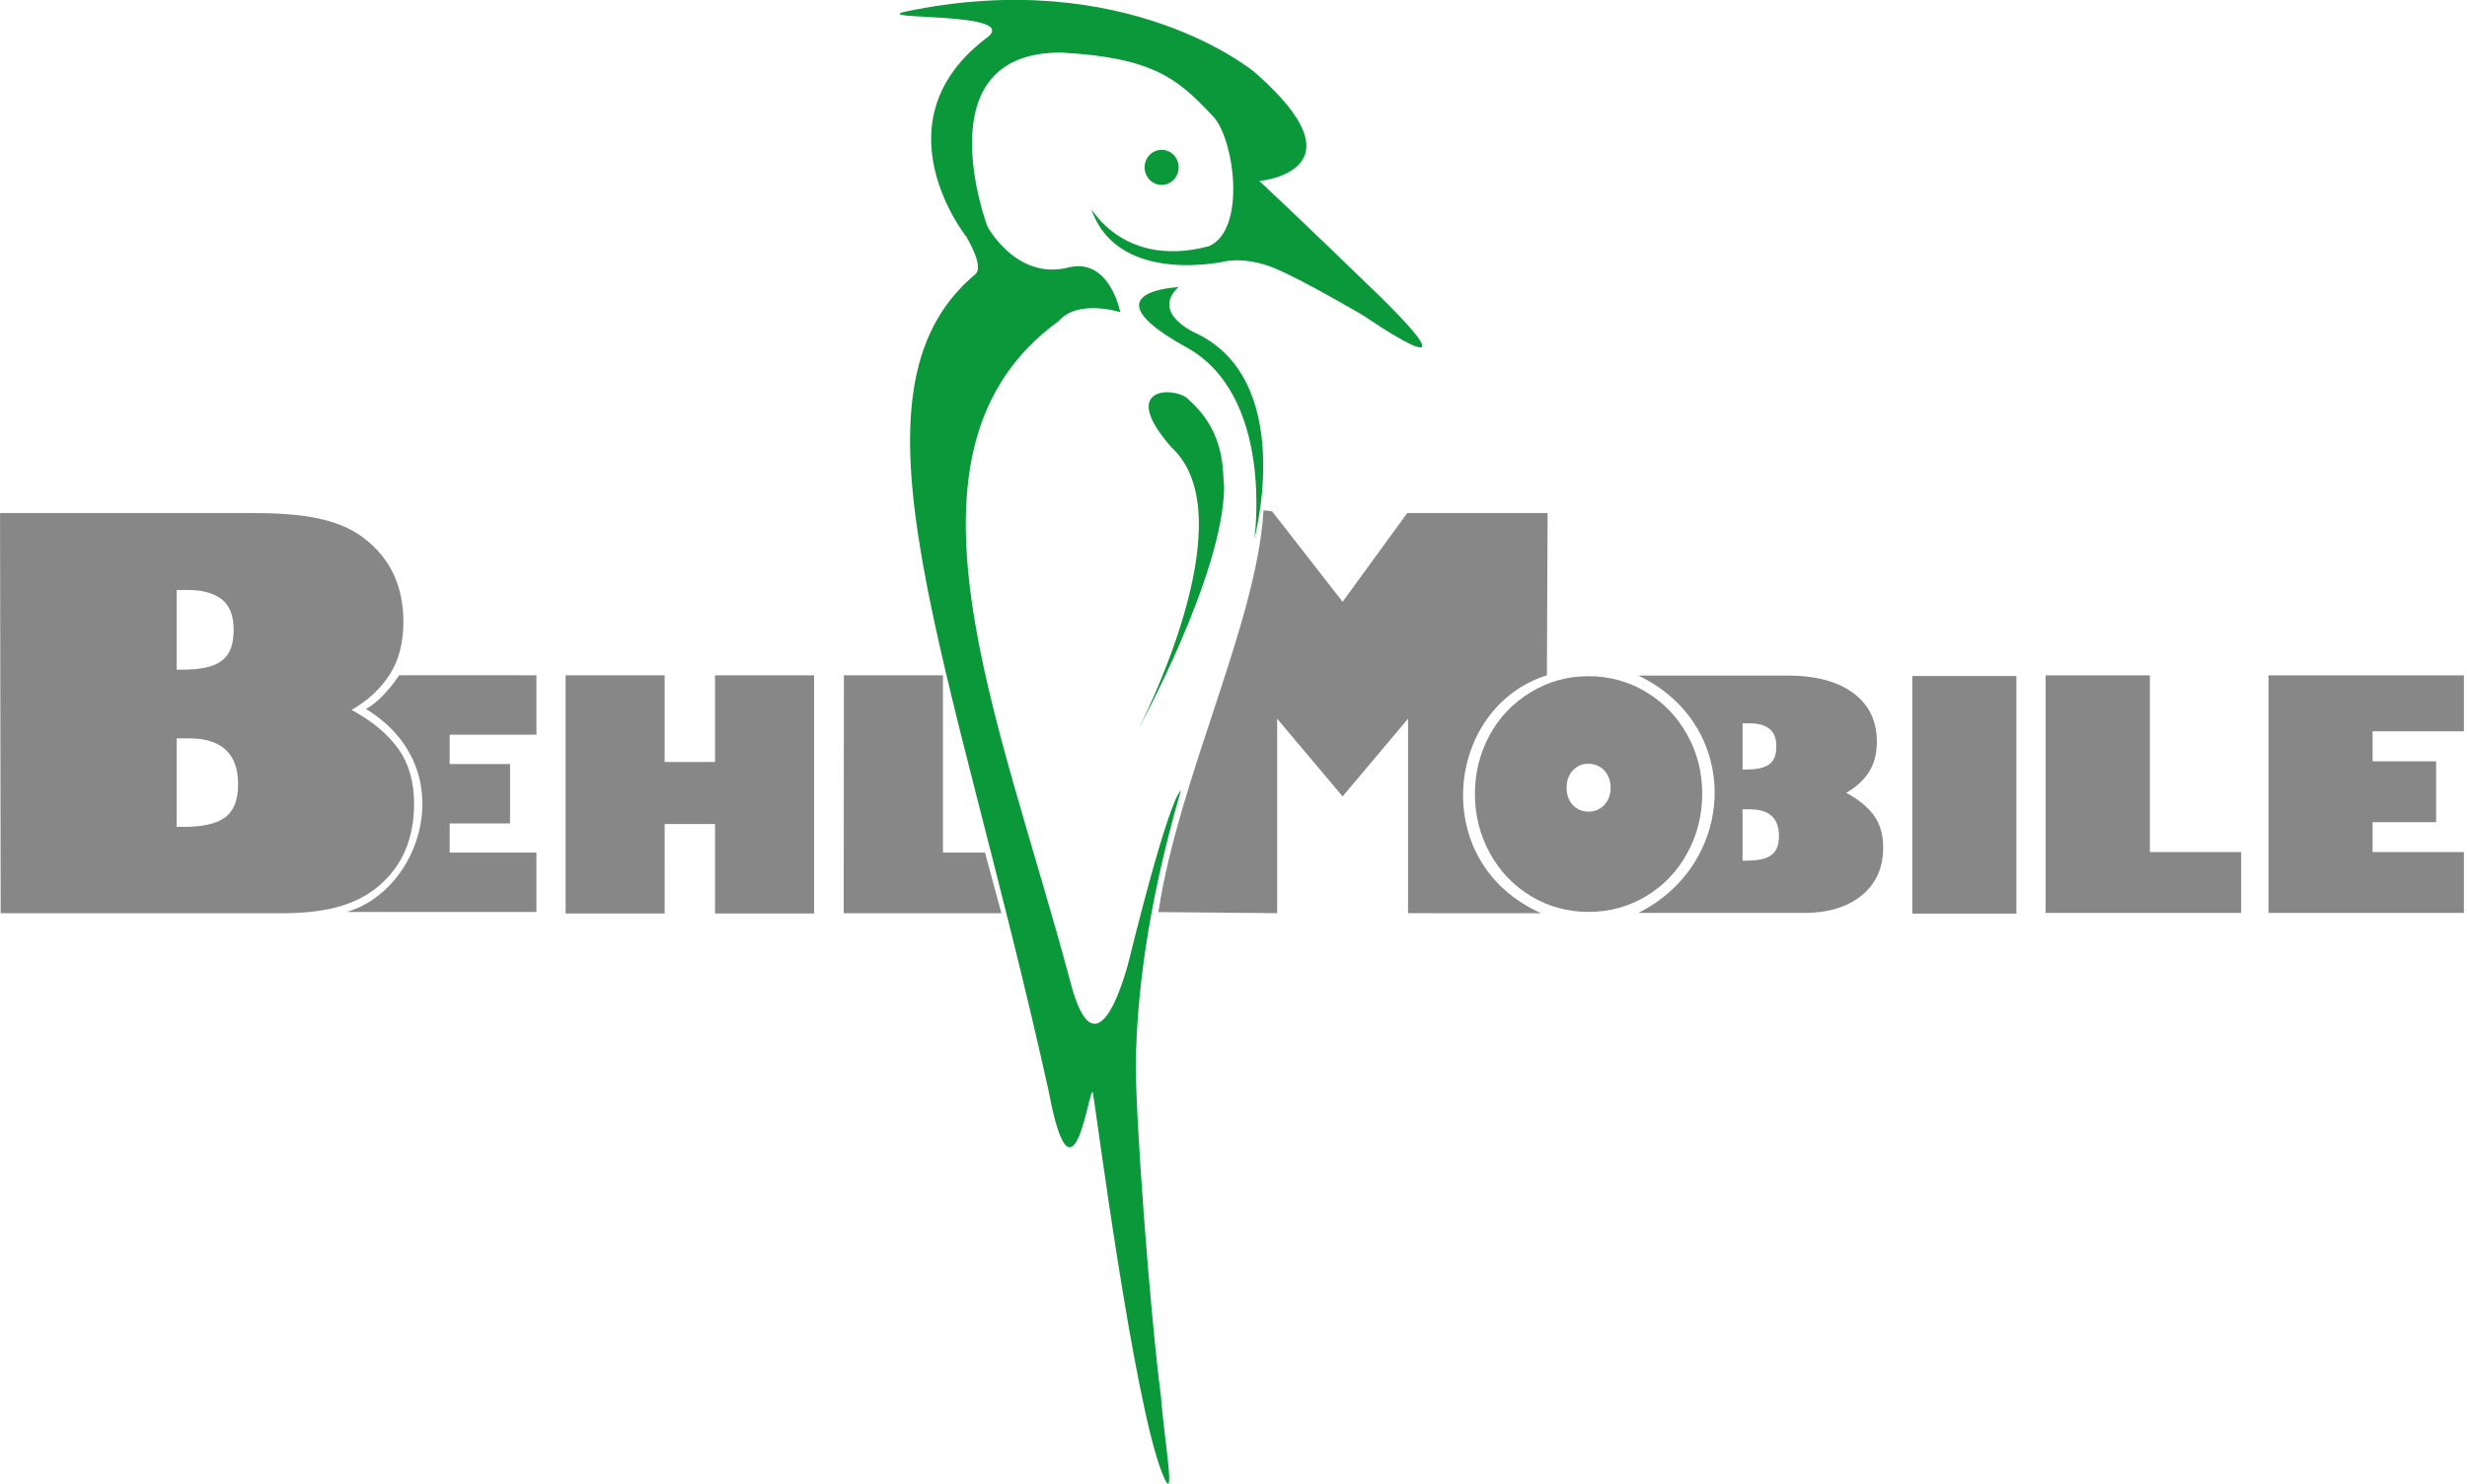
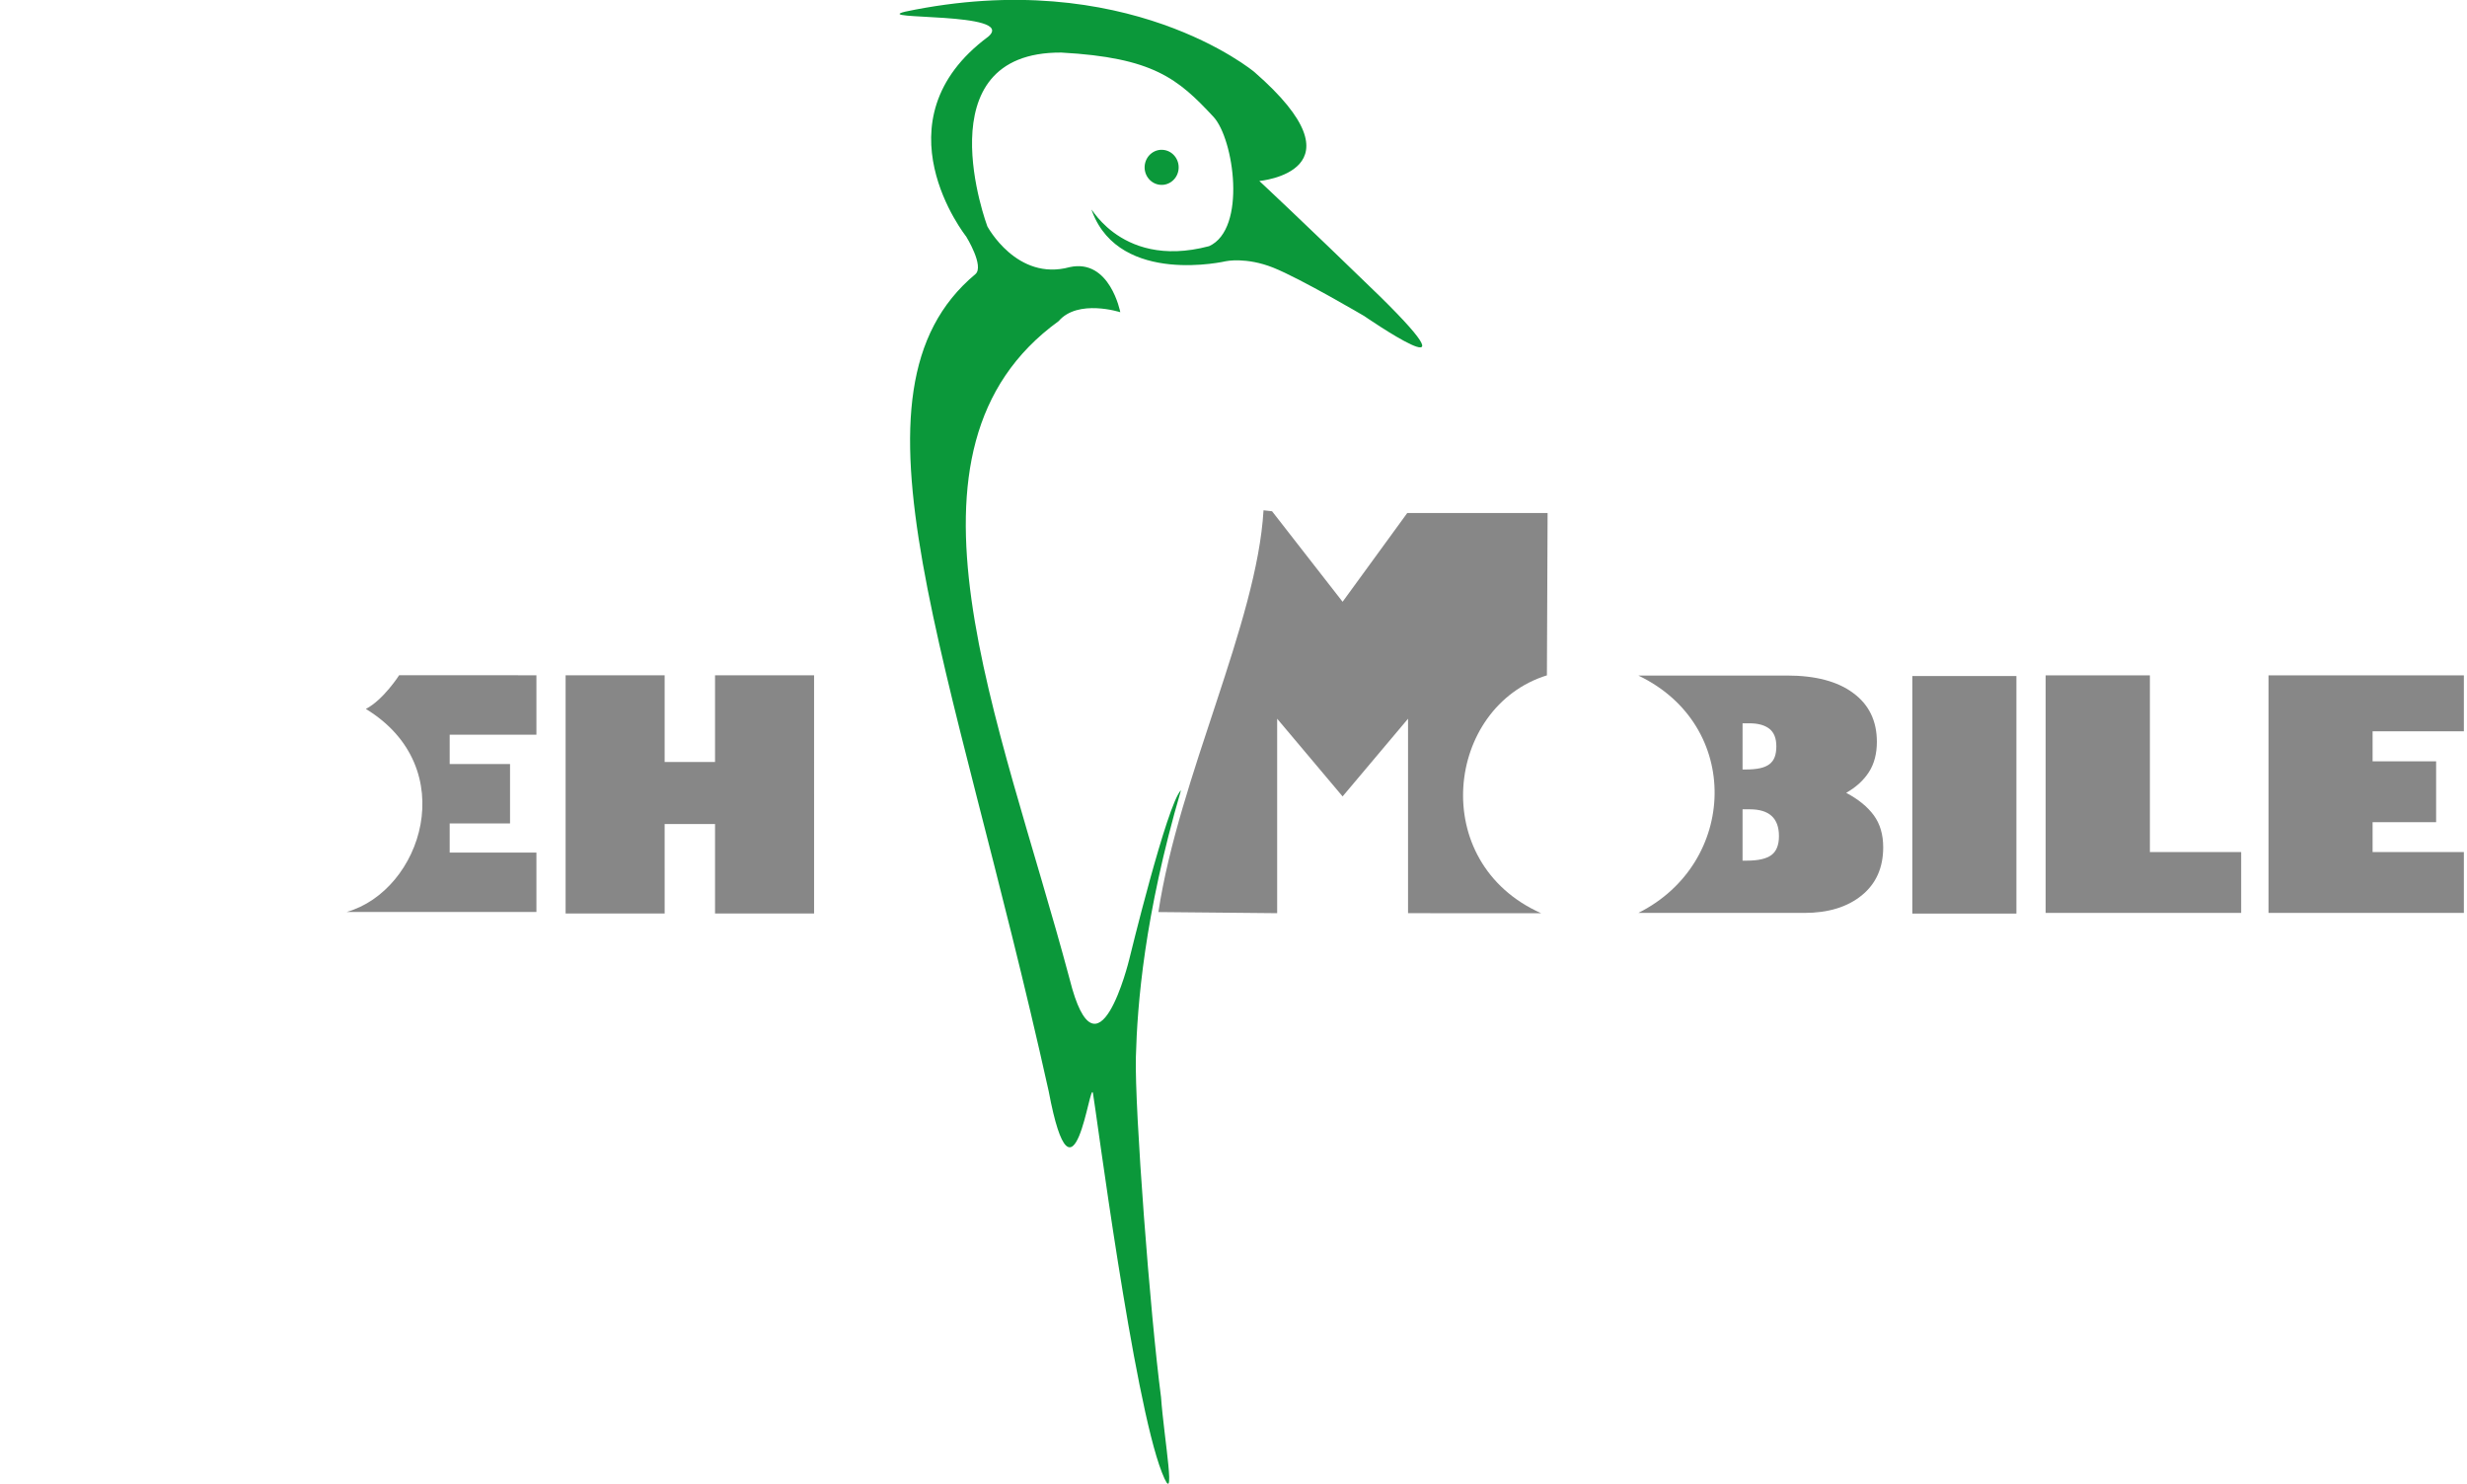
<svg xmlns="http://www.w3.org/2000/svg" clip-rule="evenodd" fill-rule="evenodd" stroke-linejoin="round" stroke-miterlimit="2" viewBox="0 0 788 474" width="788" height="474">
  <path d="m0-19.619h.657c1.721 0 2.965.275 3.732.826.766.551 1.149 1.485 1.149 2.804 0 2.633-1.478 3.951-4.435 3.951h-1.103zm0 13.462h.446c.861 0 1.588.06 2.183.184.594.122 1.079.321 1.454.596.376.276.645.633.81 1.069s.247.961.247 1.574c0 1.194-.357 2.06-1.069 2.596s-1.724.804-3.038.804h-1.033zm6.759 13.877c4.333 0 7.688-.859 10.066-2.575 2.409-1.714 3.613-4.119 3.613-7.213 0-1.761-.402-3.25-1.208-4.468-.805-1.218-1.96-2.24-3.461-3.068 1.846-.948 3.246-2.056 4.201-3.319.954-1.264 1.431-2.837 1.431-4.721 0-3.017-1.088-5.383-3.261-7.099-2.191-1.731-5.109-2.596-8.753-2.596h-25.249c15.101 7.333 15.851 27.708 0 35.059z" fill="#878787" fill-rule="nonzero" transform="matrix(2.099 0 0 -2.163 556.603 232.495)" />
  <path d="m1270.86-1364.26h15.84v35.083h-15.84z" fill="#878787" transform="matrix(-2.099 0 0 -2.163 3311.61 -2659.05)" />
  <g fill-rule="nonzero">
    <path d="m0 35.083v-26.096h13.891v-8.987h-29.754v35.083z" fill="#878787" transform="matrix(2.099 0 0 -2.163 686.71 291.625)" />
    <path d="m0 35.083v-8.262h-13.891v-4.435h9.667v-8.988h-9.667v-4.411h13.891v-8.987h-29.73v35.083z" fill="#878787" transform="matrix(2.099 0 0 -2.163 787.002 291.625)" />
    <path d="m0 59.229 10.735-13.371 9.841 13.113h21.355l-.105-23.978c-15.375-4.625-18.25-27.625-.874-35.132l-20.258.007v28.72l-9.959-11.476-9.958 11.476v-28.72l-18.076.167c3.125 19.958 15 42.708 16 59.333z" fill="#878787" transform="matrix(2.099 0 0 -2.163 406.315 291.429)" />
    <path d="m0 34.964v-8.776h-13.198v-4.33h9.185v-8.775h-9.185v-4.308h13.198v-8.775h-28.894c11.437 3.159 17.604 21.326 2.937 29.991 2.667 1.335 5.064 4.973 5.064 4.973z" fill="#878787" transform="matrix(2.099 0 0 -2.163 171.34 291.34)" />
    <path d="m0 35.179v-12.808h7.668v12.808h15.072l.001-35.179h-15.072l-.001 13.206h-7.668l.001-13.206h-15.072l-.001 35.179z" fill="#878787" transform="matrix(2.099 0 0 -2.163 212.299 291.805)" />
-     <path d="m0 35.145v-26.189h6.398l2.5-8.956h-24l.03 35.145z" fill="#878787" transform="matrix(2.099 0 0 -2.163 301.195 291.731)" />
-     <path d="m0-33.593h1.109c2.906 0 5.005.476 6.3 1.426 1.293.951 1.941 2.561 1.941 4.834 0 4.542-2.496 6.813-7.488 6.813h-1.862zm0 23.216h.753c1.452 0 2.68.105 3.684.316s1.823.555 2.457 1.03c.633.476 1.089 1.09 1.366 1.843.278.752.416 1.657.416 2.713 0 2.061-.601 3.553-1.802 4.477-1.203.925-2.912 1.386-5.131 1.386h-1.743zm11.312 23.136c7.316 0 13.079-.687 17.093-3.644 4.068-2.959 6.101-7.105 6.101-12.44 0-3.039-.68-5.606-2.04-7.706-1.361-2.1-3.308-3.863-5.843-5.289 3.116-1.638 5.48-3.545 7.091-5.725 1.611-2.179 2.417-4.893 2.417-8.141 0-5.204-1.836-9.284-5.507-12.242-3.698-2.984-8.624-3.924-14.777-3.924h-42.628l-.097 59.111z" fill="#878787" transform="matrix(2.099 0 0 -2.163 56.427 191.479)" />
-     <path d="m0 1.88c0-1.059.316-1.916.95-2.565.647-.647 1.443-.972 2.386-.972s1.739.325 2.387.972c.65.678.972 1.533.972 2.565 0 .517-.083.99-.253 1.426-.171.435-.403.807-.697 1.115-.295.31-.653.554-1.072.73-.421.176-.873.265-1.359.265-.944 0-1.733-.332-2.364-.995-.634-.648-.95-1.496-.95-2.541m3.336 16.466c3.183 0 6.108-.78 8.775-2.343 2.666-1.562 4.752-3.669 6.255-6.32 1.516-2.64 2.275-5.542 2.275-8.709 0-3.153-.759-6.07-2.275-8.752-1.503-2.683-3.589-4.804-6.255-6.366-2.683-1.547-5.608-2.322-8.775-2.322-3.169 0-6.086.775-8.752 2.322-2.637 1.532-4.723 3.646-6.254 6.343-1.52 2.682-2.278 5.607-2.278 8.775 0 3.094.743 5.982 2.233 8.663 1.488 2.652 3.572 4.768 6.255 6.345 2.681 1.575 5.614 2.364 8.796 2.364" fill="#878787" transform="matrix(2.099 0 0 -2.163 500.395 255.693)" />
    <path d="m0 141.008s3.066.647 7.216-.961c4.151-1.61 13.819-7.135 13.819-7.135s18.098-12.106 2.477 2.826c-11.921 11.234-18.433 17.116-18.433 17.116s16.595 1.426-.762 16.1c0 0-19.416 15.783-53.118 8.911-5.467-1.27 17.042.017 12.646-3.68-17.38-12.478-3.376-29.535-3.376-29.535s2.805-4.397 1.395-5.559c-21.509-17.419-3.539-56.295 11.159-120.669 3.804-19.598 6.291 2.067 6.741-.305.449-2.373 6.153-45.273 10.484-55.986 2.359-5.86.313 5.019-.129 11.106-1.647 12.121-4.037 42.596-3.827 50.262.209 7.666 1.273 20.864 6.864 39.381-2.12-1.992-7.887-25.032-7.887-25.032s-4.831-19.241-9.063-2.851c-10.666 38.776-28.597 78.227-1.67 97.16 2.942 3.327 9.383 1.317 9.383 1.317s-1.566 7.951-7.698 6.658c-8.051-2.141-12.535 6.025-12.535 6.025s-9.946 25.789 11.262 25.663c13.958-.743 17.739-3.846 23.144-9.483 3.126-3.264 5.1-16.568-.658-19.109-14.206-3.66-18.705 7.426-17.765 5.038 4.302-10.896 20.331-7.258 20.331-7.258" fill="#0b983a" transform="matrix(2.099 0 0 -2.163 391.59 388.441)" />
-     <path d="m5.588.242s-5.068 1.705.067 6.898c13.286 11.206-.067 32.024-.067 32.024s9.366-19.53-1.772-30.35c-11.883-12.213 1.772-8.572 1.772-8.572" fill="#0b983a" transform="matrix(2.005 -.64 .621 2.066 365.139 94.8)" />
-     <path d="m-3.661.135c-1.975-1.68-11.316-.561-1.576 7.3 13.335 8.467 1.576 42.031 1.576 42.031s9.174-24.512 7.321-37.365c-.648-2.306-.922-7.986-7.321-11.966" fill="#0b983a" transform="matrix(2.073 .34 -.33 2.136 387.412 128.715)" />
    <path d="m2.551-2.146c-1.43-.002-2.59 1.16-2.59 2.591s1.159 2.591 2.59 2.59c1.43 0 2.59-1.159 2.591-2.589 0-1.431-1.158-2.59-2.591-2.592" fill="#0b983a" transform="matrix(.36 -2.131 2.068 .371 369.211 58.732)" />
  </g>
</svg>